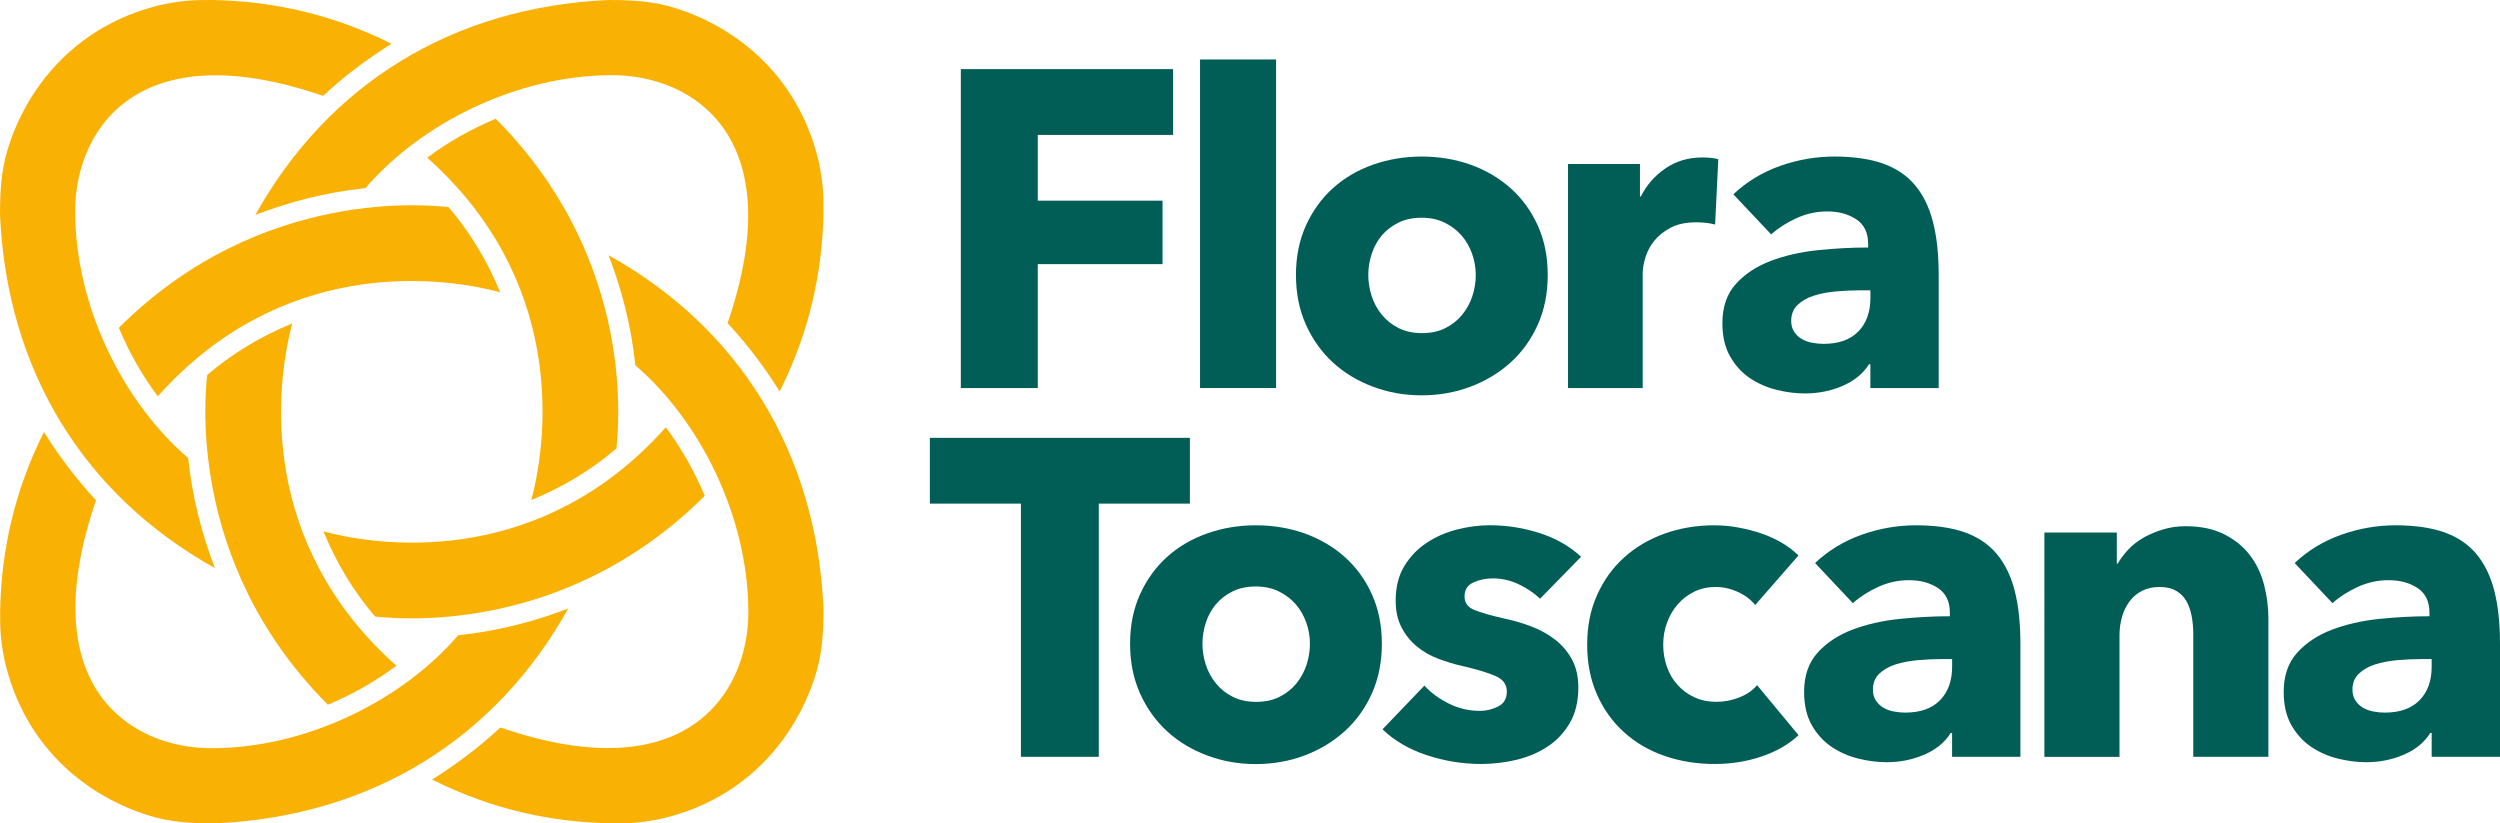
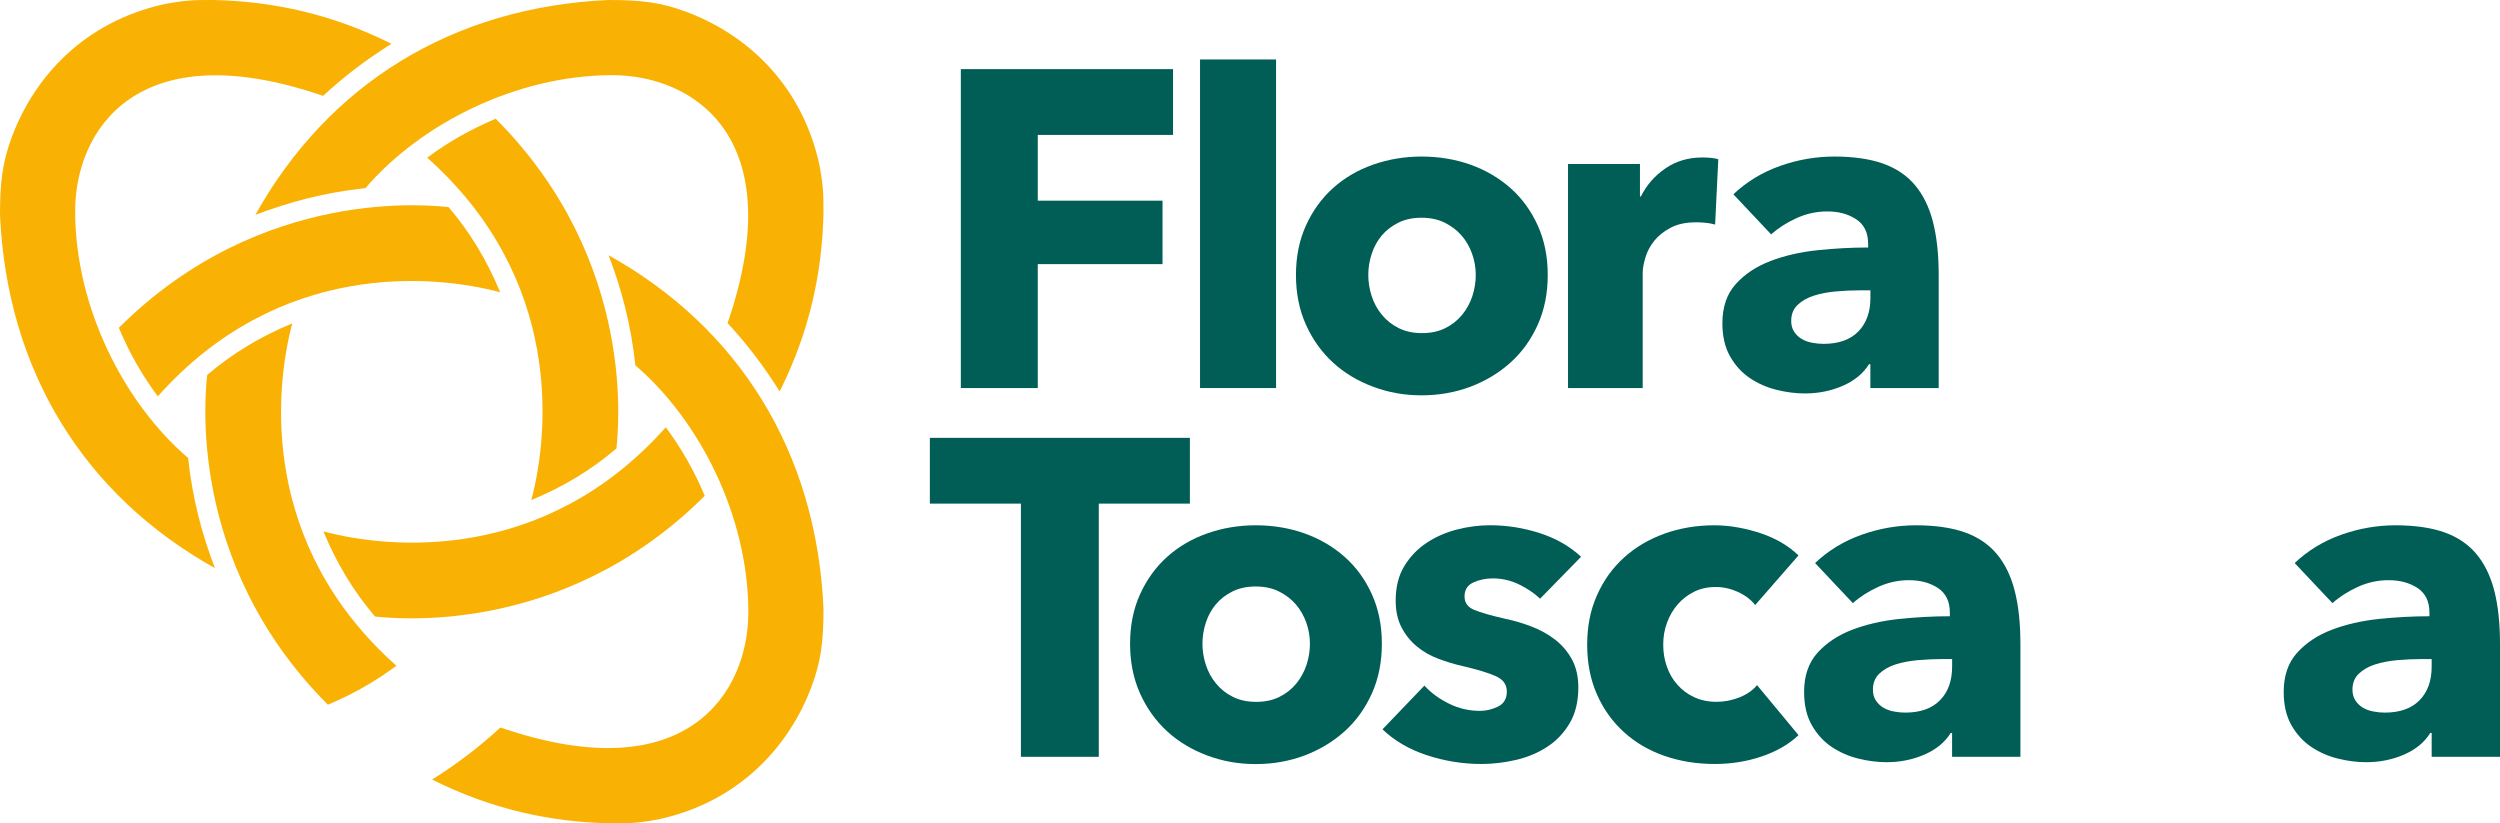
<svg xmlns="http://www.w3.org/2000/svg" id="Livello_1" data-name="Livello 1" viewBox="0 0 519.19 171">
  <defs>
    <style>
      .cls-1 {
        fill: #005e56;
      }

      .cls-2 {
        fill: #f9b104;
      }
    </style>
  </defs>
  <g>
    <path class="cls-1" d="M215.52,28.01v13.66h25.91v13.19h-25.91v25.73h-15.98V14.36h44.07v13.66h-28.09Z" />
    <path class="cls-1" d="M249.22,80.59V12.35h15.79v68.24h-15.79Z" />
    <path class="cls-1" d="M321.43,57.11c0,3.81-.69,7.25-2.08,10.34-1.39,3.09-3.28,5.71-5.67,7.86-2.4,2.15-5.17,3.82-8.32,5.01-3.15,1.18-6.53,1.78-10.12,1.78s-6.89-.59-10.07-1.78c-3.18-1.18-5.96-2.85-8.32-5.01s-4.24-4.77-5.63-7.86c-1.39-3.09-2.08-6.53-2.08-10.34s.69-7.23,2.08-10.29c1.39-3.06,3.26-5.64,5.63-7.77,2.36-2.12,5.14-3.74,8.32-4.86,3.18-1.12,6.54-1.68,10.07-1.68s6.97.56,10.12,1.68c3.15,1.12,5.93,2.75,8.32,4.86,2.39,2.12,4.29,4.71,5.67,7.77,1.39,3.06,2.08,6.49,2.08,10.29ZM306.48,57.11c0-1.5-.25-2.96-.76-4.4-.51-1.43-1.23-2.7-2.18-3.79-.95-1.09-2.11-1.98-3.5-2.67-1.39-.69-3-1.03-4.82-1.03s-3.44.34-4.82,1.03c-1.39.69-2.54,1.58-3.45,2.67-.91,1.09-1.61,2.35-2.08,3.79-.47,1.44-.71,2.9-.71,4.4s.24,2.96.71,4.4c.47,1.44,1.18,2.73,2.13,3.88.95,1.15,2.11,2.07,3.5,2.76,1.39.69,2.99,1.03,4.82,1.03s3.44-.34,4.82-1.03c1.39-.69,2.55-1.61,3.5-2.76.95-1.15,1.65-2.45,2.13-3.88.47-1.43.71-2.9.71-4.4Z" />
    <path class="cls-1" d="M356.18,46.63c-.69-.19-1.37-.31-2.03-.37-.66-.06-1.31-.09-1.94-.09-2.08,0-3.83.37-5.25,1.12-1.42.75-2.55,1.65-3.4,2.71-.85,1.06-1.47,2.21-1.84,3.45-.38,1.24-.57,2.33-.57,3.26v23.88h-15.51v-46.53h14.94v6.74h.19c1.2-2.39,2.9-4.33,5.11-5.84,2.21-1.51,4.76-2.26,7.66-2.26.63,0,1.24.03,1.84.09.6.06,1.09.16,1.47.28l-.66,13.56Z" />
    <path class="cls-1" d="M359.97,40.36c2.77-2.62,6-4.58,9.69-5.89,3.69-1.31,7.46-1.96,11.3-1.96s7.33.48,10.07,1.45c2.74.97,4.96,2.46,6.67,4.49,1.7,2.03,2.95,4.58,3.74,7.67.79,3.09,1.18,6.75,1.18,10.99v23.48h-14.19v-4.96h-.28c-1.2,1.93-3.01,3.43-5.44,4.49-2.43,1.06-5.06,1.59-7.9,1.59-1.89,0-3.85-.25-5.86-.75-2.02-.5-3.86-1.31-5.53-2.43-1.67-1.12-3.04-2.62-4.11-4.49-1.07-1.87-1.61-4.18-1.61-6.92,0-3.37.93-6.08,2.79-8.14,1.86-2.06,4.26-3.65,7.19-4.77s6.19-1.87,9.79-2.25c3.59-.37,7.09-.56,10.5-.56v-.75c0-2.31-.82-4.01-2.46-5.1-1.64-1.09-3.66-1.64-6.05-1.64-2.21,0-4.34.47-6.38,1.4-2.05.94-3.8,2.06-5.25,3.37l-7.85-8.33ZM388.44,60.29h-1.99c-1.7,0-3.42.08-5.15.23-1.73.16-3.28.45-4.63.89-1.36.44-2.48,1.08-3.36,1.92-.88.84-1.32,1.95-1.32,3.32,0,.87.2,1.62.61,2.24.41.62.93,1.12,1.56,1.5.63.37,1.35.64,2.18.79.82.16,1.61.23,2.36.23,3.15,0,5.56-.86,7.23-2.57,1.67-1.71,2.51-4.04,2.51-6.97v-1.59Z" />
    <path class="cls-1" d="M228.19,104.59v52.58h-16.17v-52.58h-18.91v-13.66h54v13.66h-18.91Z" />
    <path class="cls-1" d="M286.98,133.69c0,3.81-.69,7.25-2.08,10.34-1.39,3.09-3.28,5.71-5.67,7.86-2.4,2.15-5.17,3.82-8.32,5.01-3.15,1.18-6.53,1.78-10.12,1.78s-6.89-.59-10.07-1.78c-3.18-1.18-5.96-2.85-8.32-5.01s-4.24-4.77-5.63-7.86c-1.39-3.09-2.08-6.53-2.08-10.34s.69-7.23,2.08-10.29c1.39-3.06,3.26-5.64,5.63-7.77,2.36-2.12,5.14-3.74,8.32-4.86,3.18-1.12,6.54-1.68,10.07-1.68s6.97.56,10.12,1.68c3.15,1.12,5.93,2.75,8.32,4.86,2.39,2.12,4.29,4.71,5.67,7.77,1.39,3.06,2.08,6.49,2.08,10.29ZM272.04,133.69c0-1.5-.25-2.96-.76-4.4-.51-1.43-1.23-2.7-2.18-3.79-.95-1.09-2.11-1.98-3.5-2.67-1.39-.69-3-1.03-4.82-1.03s-3.44.34-4.82,1.03c-1.39.69-2.54,1.58-3.45,2.67-.91,1.09-1.61,2.35-2.08,3.79-.47,1.44-.71,2.9-.71,4.4s.24,2.96.71,4.4c.47,1.44,1.18,2.73,2.13,3.88.95,1.15,2.11,2.07,3.5,2.76,1.39.69,2.99,1.03,4.82,1.03s3.44-.34,4.82-1.03c1.39-.69,2.55-1.61,3.5-2.76.95-1.15,1.65-2.45,2.13-3.88.47-1.43.71-2.9.71-4.4Z" />
    <path class="cls-1" d="M319.84,124.33c-1.26-1.18-2.74-2.18-4.44-2.99-1.7-.81-3.5-1.22-5.39-1.22-1.45,0-2.79.28-4.02.84-1.23.56-1.84,1.53-1.84,2.9s.68,2.24,2.03,2.81c1.36.56,3.55,1.19,6.57,1.87,1.76.37,3.55.9,5.34,1.59,1.8.69,3.42,1.59,4.87,2.71,1.45,1.12,2.62,2.5,3.5,4.12.88,1.62,1.32,3.56,1.32,5.8,0,2.93-.6,5.41-1.8,7.44-1.2,2.03-2.76,3.66-4.68,4.91-1.92,1.25-4.08,2.15-6.48,2.71-2.4.56-4.79.84-7.19.84-3.85,0-7.61-.61-11.3-1.82-3.69-1.22-6.76-3.01-9.22-5.38l8.7-9.07c1.39,1.5,3.09,2.75,5.11,3.74,2.02,1,4.16,1.5,6.43,1.5,1.26,0,2.51-.29,3.74-.89,1.23-.59,1.84-1.64,1.84-3.13s-.76-2.49-2.27-3.18c-1.51-.69-3.88-1.4-7.09-2.15-1.64-.37-3.28-.87-4.92-1.5-1.64-.62-3.11-1.46-4.4-2.53-1.29-1.06-2.35-2.37-3.17-3.93-.82-1.56-1.23-3.43-1.23-5.61,0-2.81.6-5.19,1.8-7.16,1.2-1.96,2.74-3.57,4.63-4.82,1.89-1.25,3.99-2.17,6.29-2.76,2.3-.59,4.59-.89,6.86-.89,3.53,0,6.98.55,10.36,1.64,3.37,1.09,6.23,2.73,8.56,4.91l-8.51,8.7Z" />
    <path class="cls-1" d="M364.5,125.64c-.88-1.12-2.08-2.03-3.59-2.71-1.51-.69-3.06-1.03-4.63-1.03s-3.12.33-4.44.98c-1.32.66-2.46,1.53-3.41,2.62-.95,1.09-1.69,2.35-2.22,3.79-.54,1.44-.8,2.96-.8,4.58s.25,3.15.76,4.58c.5,1.44,1.24,2.7,2.22,3.79.98,1.09,2.14,1.95,3.5,2.57,1.35.62,2.88.94,4.59.94,1.58,0,3.14-.29,4.68-.89,1.54-.59,2.79-1.45,3.74-2.57l8.61,10.38c-1.96,1.87-4.48,3.34-7.57,4.4-3.09,1.06-6.37,1.59-9.84,1.59-3.72,0-7.19-.56-10.42-1.68-3.22-1.12-6.03-2.76-8.4-4.91-2.38-2.15-4.25-4.75-5.61-7.81-1.36-3.06-2.05-6.52-2.05-10.38s.68-7.23,2.05-10.29c1.36-3.06,3.23-5.66,5.61-7.81,2.38-2.15,5.18-3.8,8.4-4.96,3.22-1.15,6.67-1.73,10.32-1.73,1.7,0,3.39.16,5.06.47,1.67.31,3.28.73,4.82,1.26,1.54.53,2.96,1.19,4.26,1.96,1.29.78,2.41,1.64,3.36,2.57l-8.98,10.29Z" />
    <path class="cls-1" d="M376.94,116.94c2.77-2.62,6-4.58,9.69-5.89,3.69-1.31,7.46-1.96,11.3-1.96s7.33.48,10.07,1.45c2.74.97,4.96,2.46,6.67,4.49,1.7,2.03,2.95,4.58,3.74,7.67.79,3.09,1.18,6.75,1.18,10.99v23.48h-14.19v-4.96h-.28c-1.2,1.93-3.01,3.43-5.44,4.49-2.43,1.06-5.06,1.59-7.9,1.59-1.89,0-3.85-.25-5.86-.75-2.02-.5-3.86-1.31-5.53-2.43-1.67-1.12-3.04-2.62-4.11-4.49-1.07-1.87-1.61-4.18-1.61-6.92,0-3.37.93-6.08,2.79-8.14,1.86-2.06,4.26-3.65,7.19-4.77s6.19-1.87,9.79-2.25c3.59-.37,7.09-.56,10.5-.56v-.75c0-2.31-.82-4.01-2.46-5.1-1.64-1.09-3.66-1.64-6.05-1.64-2.21,0-4.34.47-6.38,1.4-2.05.94-3.8,2.06-5.25,3.37l-7.85-8.33ZM405.41,136.87h-1.99c-1.7,0-3.42.08-5.15.23-1.73.16-3.28.45-4.63.89-1.36.44-2.48,1.08-3.36,1.92-.88.84-1.32,1.95-1.32,3.32,0,.87.2,1.62.61,2.24.41.62.93,1.12,1.56,1.5.63.37,1.35.64,2.18.79.82.16,1.61.23,2.36.23,3.15,0,5.56-.86,7.23-2.57,1.67-1.71,2.51-4.04,2.51-6.97v-1.59Z" />
-     <path class="cls-1" d="M455.49,157.17v-25.45c0-1.31-.11-2.56-.33-3.74-.22-1.18-.58-2.23-1.09-3.13-.51-.9-1.22-1.62-2.13-2.15-.91-.53-2.07-.8-3.45-.8s-2.6.27-3.64.8c-1.04.53-1.91,1.26-2.6,2.2-.7.94-1.22,2.01-1.56,3.23-.35,1.22-.52,2.48-.52,3.79v25.26h-15.6v-46.59h15.04v6.46h.19c.57-1,1.31-1.98,2.22-2.95.91-.97,1.99-1.79,3.21-2.48,1.23-.69,2.57-1.25,4.02-1.68,1.45-.44,2.99-.66,4.63-.66,3.15,0,5.83.56,8.04,1.68,2.21,1.12,3.99,2.57,5.34,4.35,1.36,1.78,2.33,3.82,2.93,6.13.6,2.31.9,4.62.9,6.92v28.81h-15.61Z" />
    <path class="cls-1" d="M476.54,116.94c2.77-2.62,6-4.58,9.69-5.89,3.69-1.31,7.46-1.96,11.3-1.96s7.33.48,10.07,1.45c2.74.97,4.96,2.46,6.67,4.49,1.7,2.03,2.95,4.58,3.74,7.67.79,3.09,1.18,6.75,1.18,10.99v23.48h-14.19v-4.96h-.28c-1.2,1.93-3.01,3.43-5.44,4.49-2.43,1.06-5.06,1.59-7.9,1.59-1.89,0-3.85-.25-5.86-.75-2.02-.5-3.86-1.31-5.53-2.43-1.67-1.12-3.04-2.62-4.11-4.49-1.07-1.87-1.61-4.18-1.61-6.92,0-3.37.93-6.08,2.79-8.14,1.86-2.06,4.26-3.65,7.19-4.77s6.19-1.87,9.79-2.25c3.59-.37,7.09-.56,10.5-.56v-.75c0-2.31-.82-4.01-2.46-5.1-1.64-1.09-3.66-1.64-6.05-1.64-2.21,0-4.34.47-6.38,1.4-2.05.94-3.8,2.06-5.25,3.37l-7.85-8.33ZM505,136.87h-1.99c-1.7,0-3.42.08-5.15.23-1.73.16-3.28.45-4.63.89-1.36.44-2.48,1.08-3.36,1.92-.88.84-1.32,1.95-1.32,3.32,0,.87.2,1.62.61,2.24.41.62.93,1.12,1.56,1.5.63.37,1.35.64,2.18.79.82.16,1.61.23,2.36.23,3.15,0,5.56-.86,7.23-2.57,1.67-1.71,2.51-4.04,2.51-6.97v-1.59Z" />
  </g>
  <g>
-     <path class="cls-2" d="M9.12,89.72C2.92,102.12.29,114.44.03,126.71c0,3.83-.01,5.55.86,10.17,3.71,16.77,15.2,27.02,27.57,31.65,5.28,1.98,9.48,2.47,16.19,2.47,32.61-1.46,58.33-17.65,73.36-44.63-6.93,2.66-14.43,4.67-22.86,5.56-11.49,13.38-31.37,23.46-51.29,23.46-16.59.01-37.26-12.68-23.92-51.49-3.94-4.24-7.55-8.97-10.81-14.18Z" />
    <path class="cls-2" d="M68.09,146.35c5.01-2.1,9.78-4.77,14.23-8.09-28.31-25.2-25.32-57.25-21.62-71.1-6.74,2.77-12.6,6.37-17.68,10.72-.27,3.08-4.68,38.65,25.07,68.47Z" />
    <path class="cls-2" d="M146.36,102.97c-2.1-5.01-4.77-9.78-8.09-14.23-25.2,28.31-57.25,25.32-71.1,21.62,2.77,6.74,6.37,12.6,10.72,17.68,3.08.27,38.65,4.68,68.47-25.07Z" />
    <path class="cls-2" d="M89.74,161.9c12.39,6.21,24.71,8.83,36.99,9.09,3.83,0,5.55.01,10.17-.86,16.77-3.71,27.02-15.2,31.65-27.57,1.98-5.28,2.47-9.48,2.47-16.19-1.46-32.61-17.65-58.33-44.63-73.36,2.66,6.93,4.67,14.43,5.56,22.86,13.38,11.49,23.46,31.37,23.46,51.29.01,16.59-12.68,37.26-51.49,23.92-4.24,3.94-8.97,7.55-14.18,10.81Z" />
    <path class="cls-2" d="M24.68,68.08c2.1,5.01,4.77,9.78,8.09,14.23,25.2-28.31,57.25-25.32,71.1-21.62-2.77-6.74-6.37-12.6-10.72-17.68-3.08-.27-38.65-4.68-68.47,25.07Z" />
    <path class="cls-2" d="M161.92,81.29c6.21-12.39,8.83-24.71,9.09-36.99,0-3.83.01-5.55-.86-10.17-3.71-16.77-15.2-27.02-27.57-31.65C137.3.49,133.1,0,126.39,0c-32.61,1.46-58.33,17.65-73.36,44.63,6.93-2.66,14.43-4.67,22.86-5.56,11.49-13.38,31.37-23.46,51.29-23.46,16.59-.01,37.26,12.68,23.92,51.49,3.94,4.24,7.55,8.97,10.81,14.18Z" />
    <path class="cls-2" d="M102.95,24.66c-5.01,2.1-9.78,4.77-14.23,8.09,28.31,25.2,25.32,57.25,21.62,71.1,6.74-2.77,12.6-6.37,17.68-10.72.27-3.08,4.68-38.65-25.07-68.47Z" />
    <path class="cls-2" d="M81.28,9.09C68.89,2.88,56.57.26,44.29,0c-3.83,0-5.55-.01-10.17.86C17.35,4.57,7.1,16.06,2.47,28.42.49,33.71,0,37.91,0,44.62c1.46,32.61,17.65,58.33,44.63,73.36-2.66-6.93-4.67-14.43-5.56-22.86-13.38-11.49-23.46-31.37-23.46-51.29-.01-16.59,12.68-37.26,51.49-23.92,4.24-3.94,8.97-7.55,14.18-10.81Z" />
  </g>
</svg>